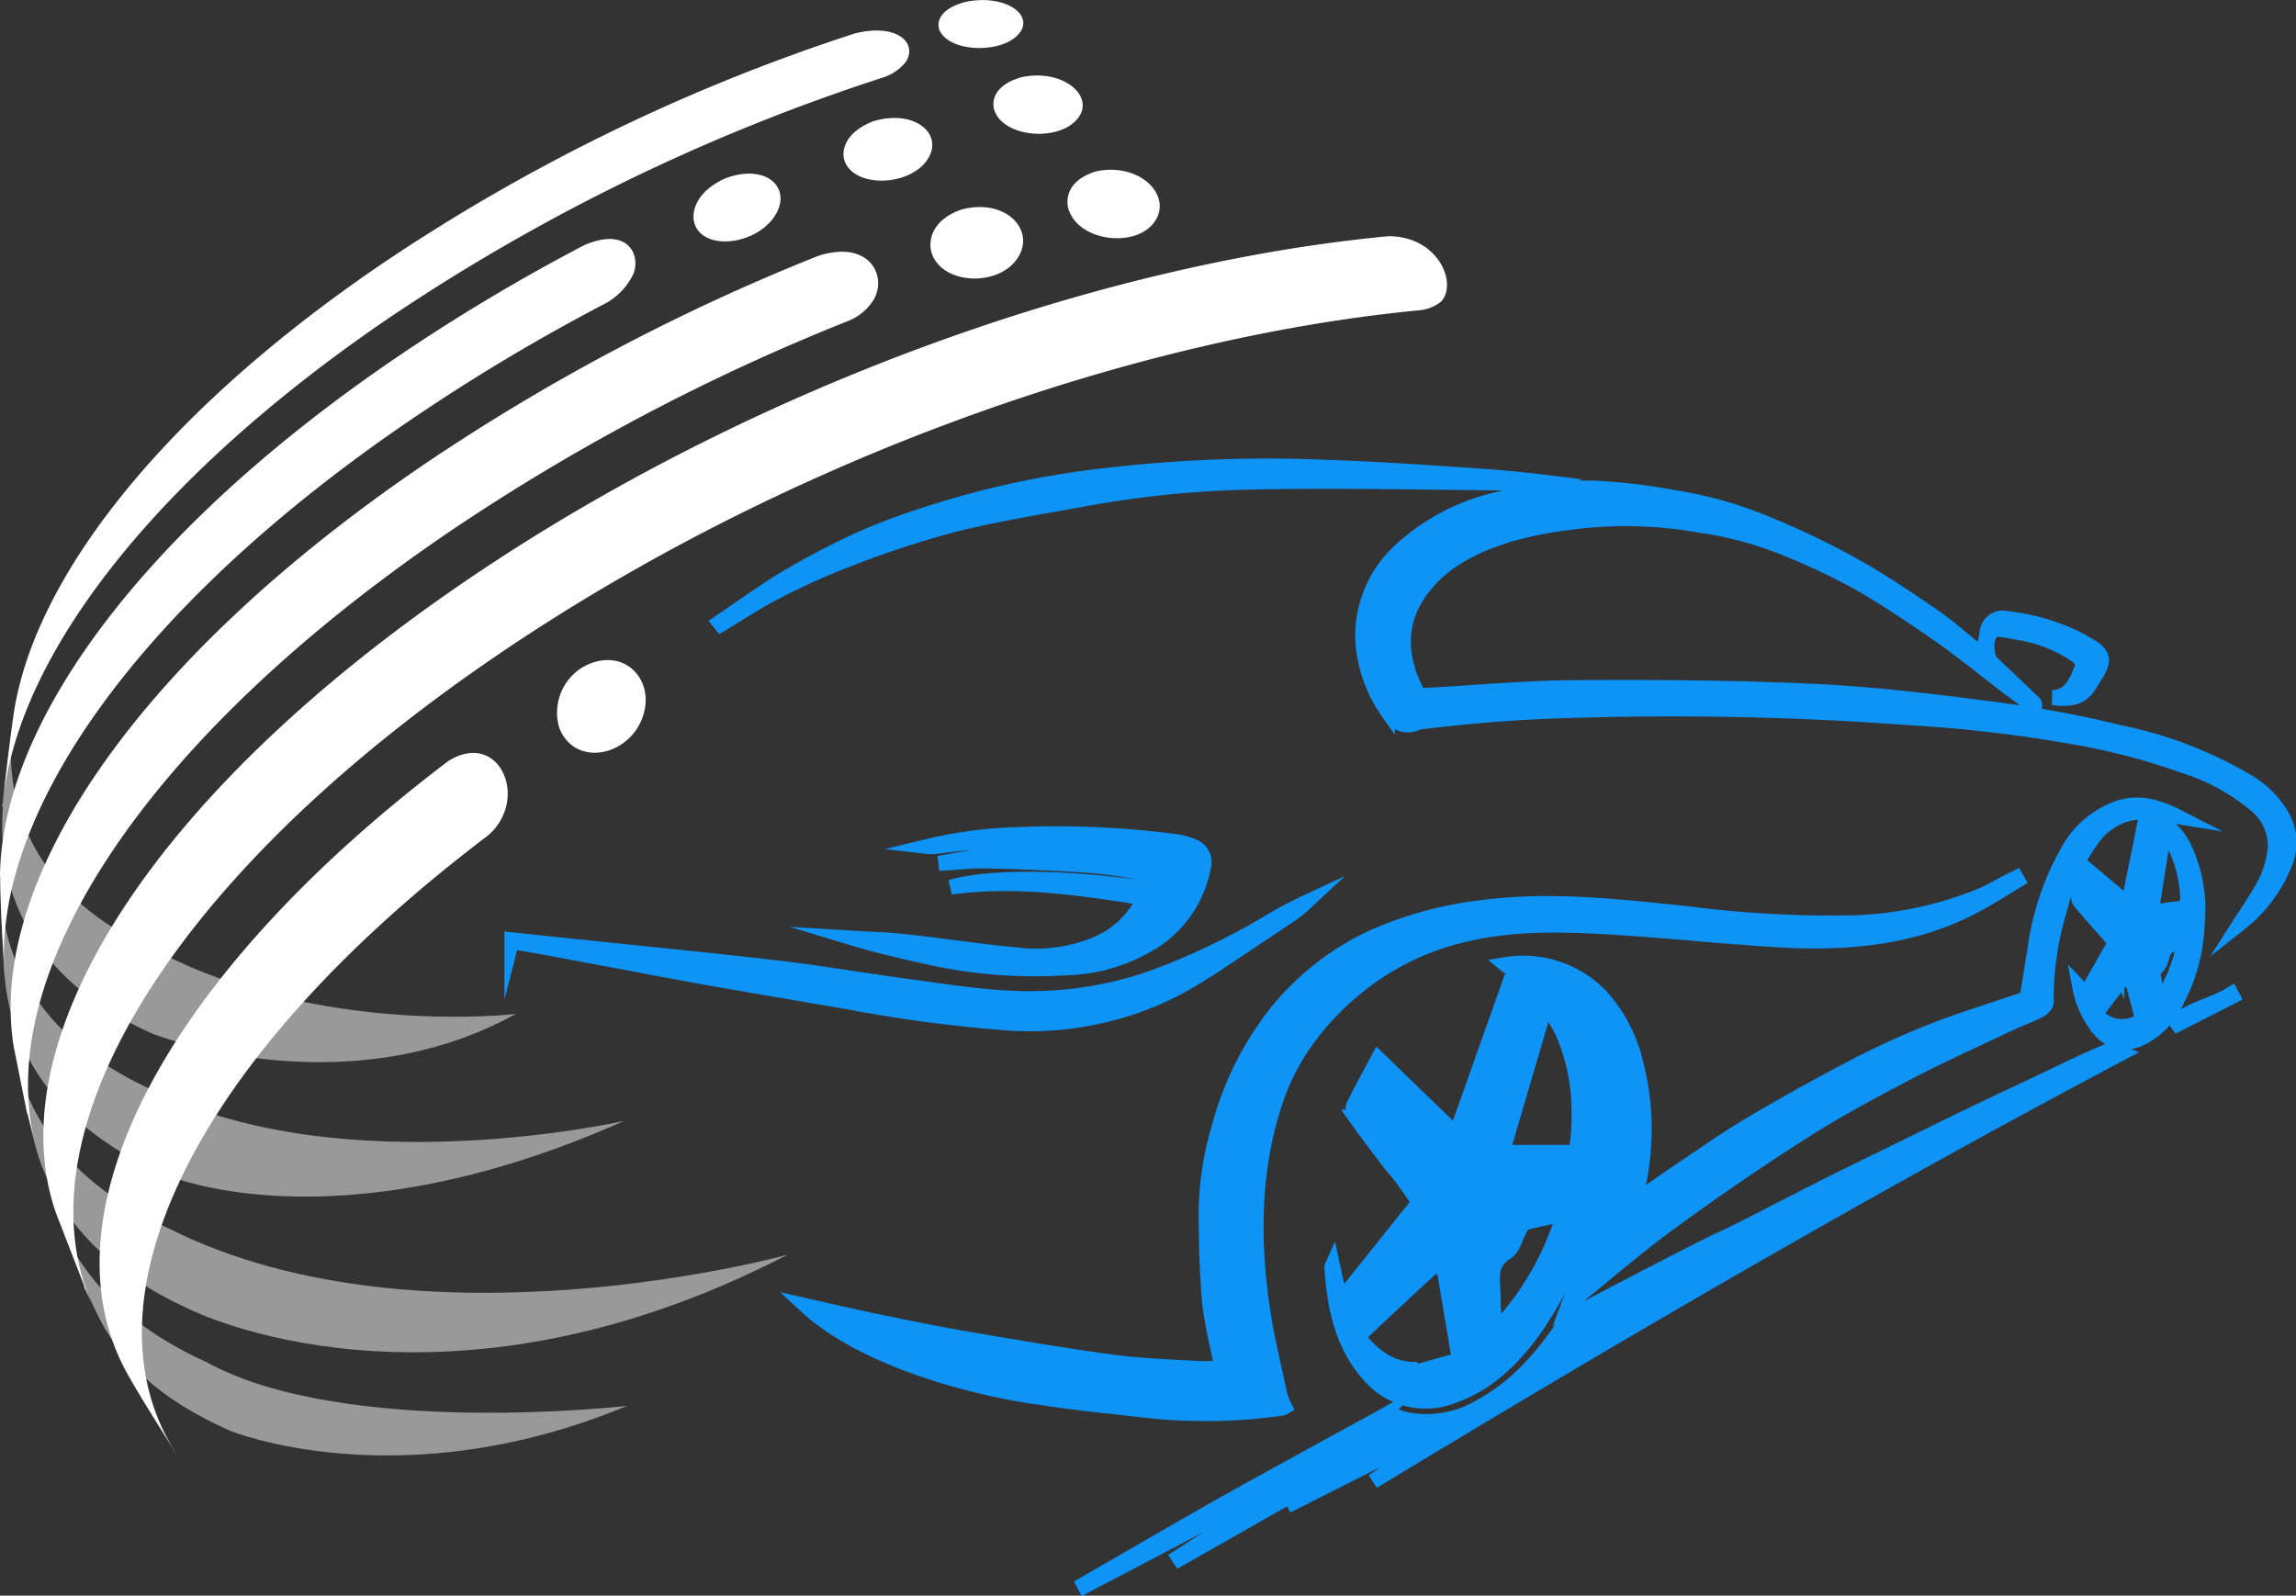
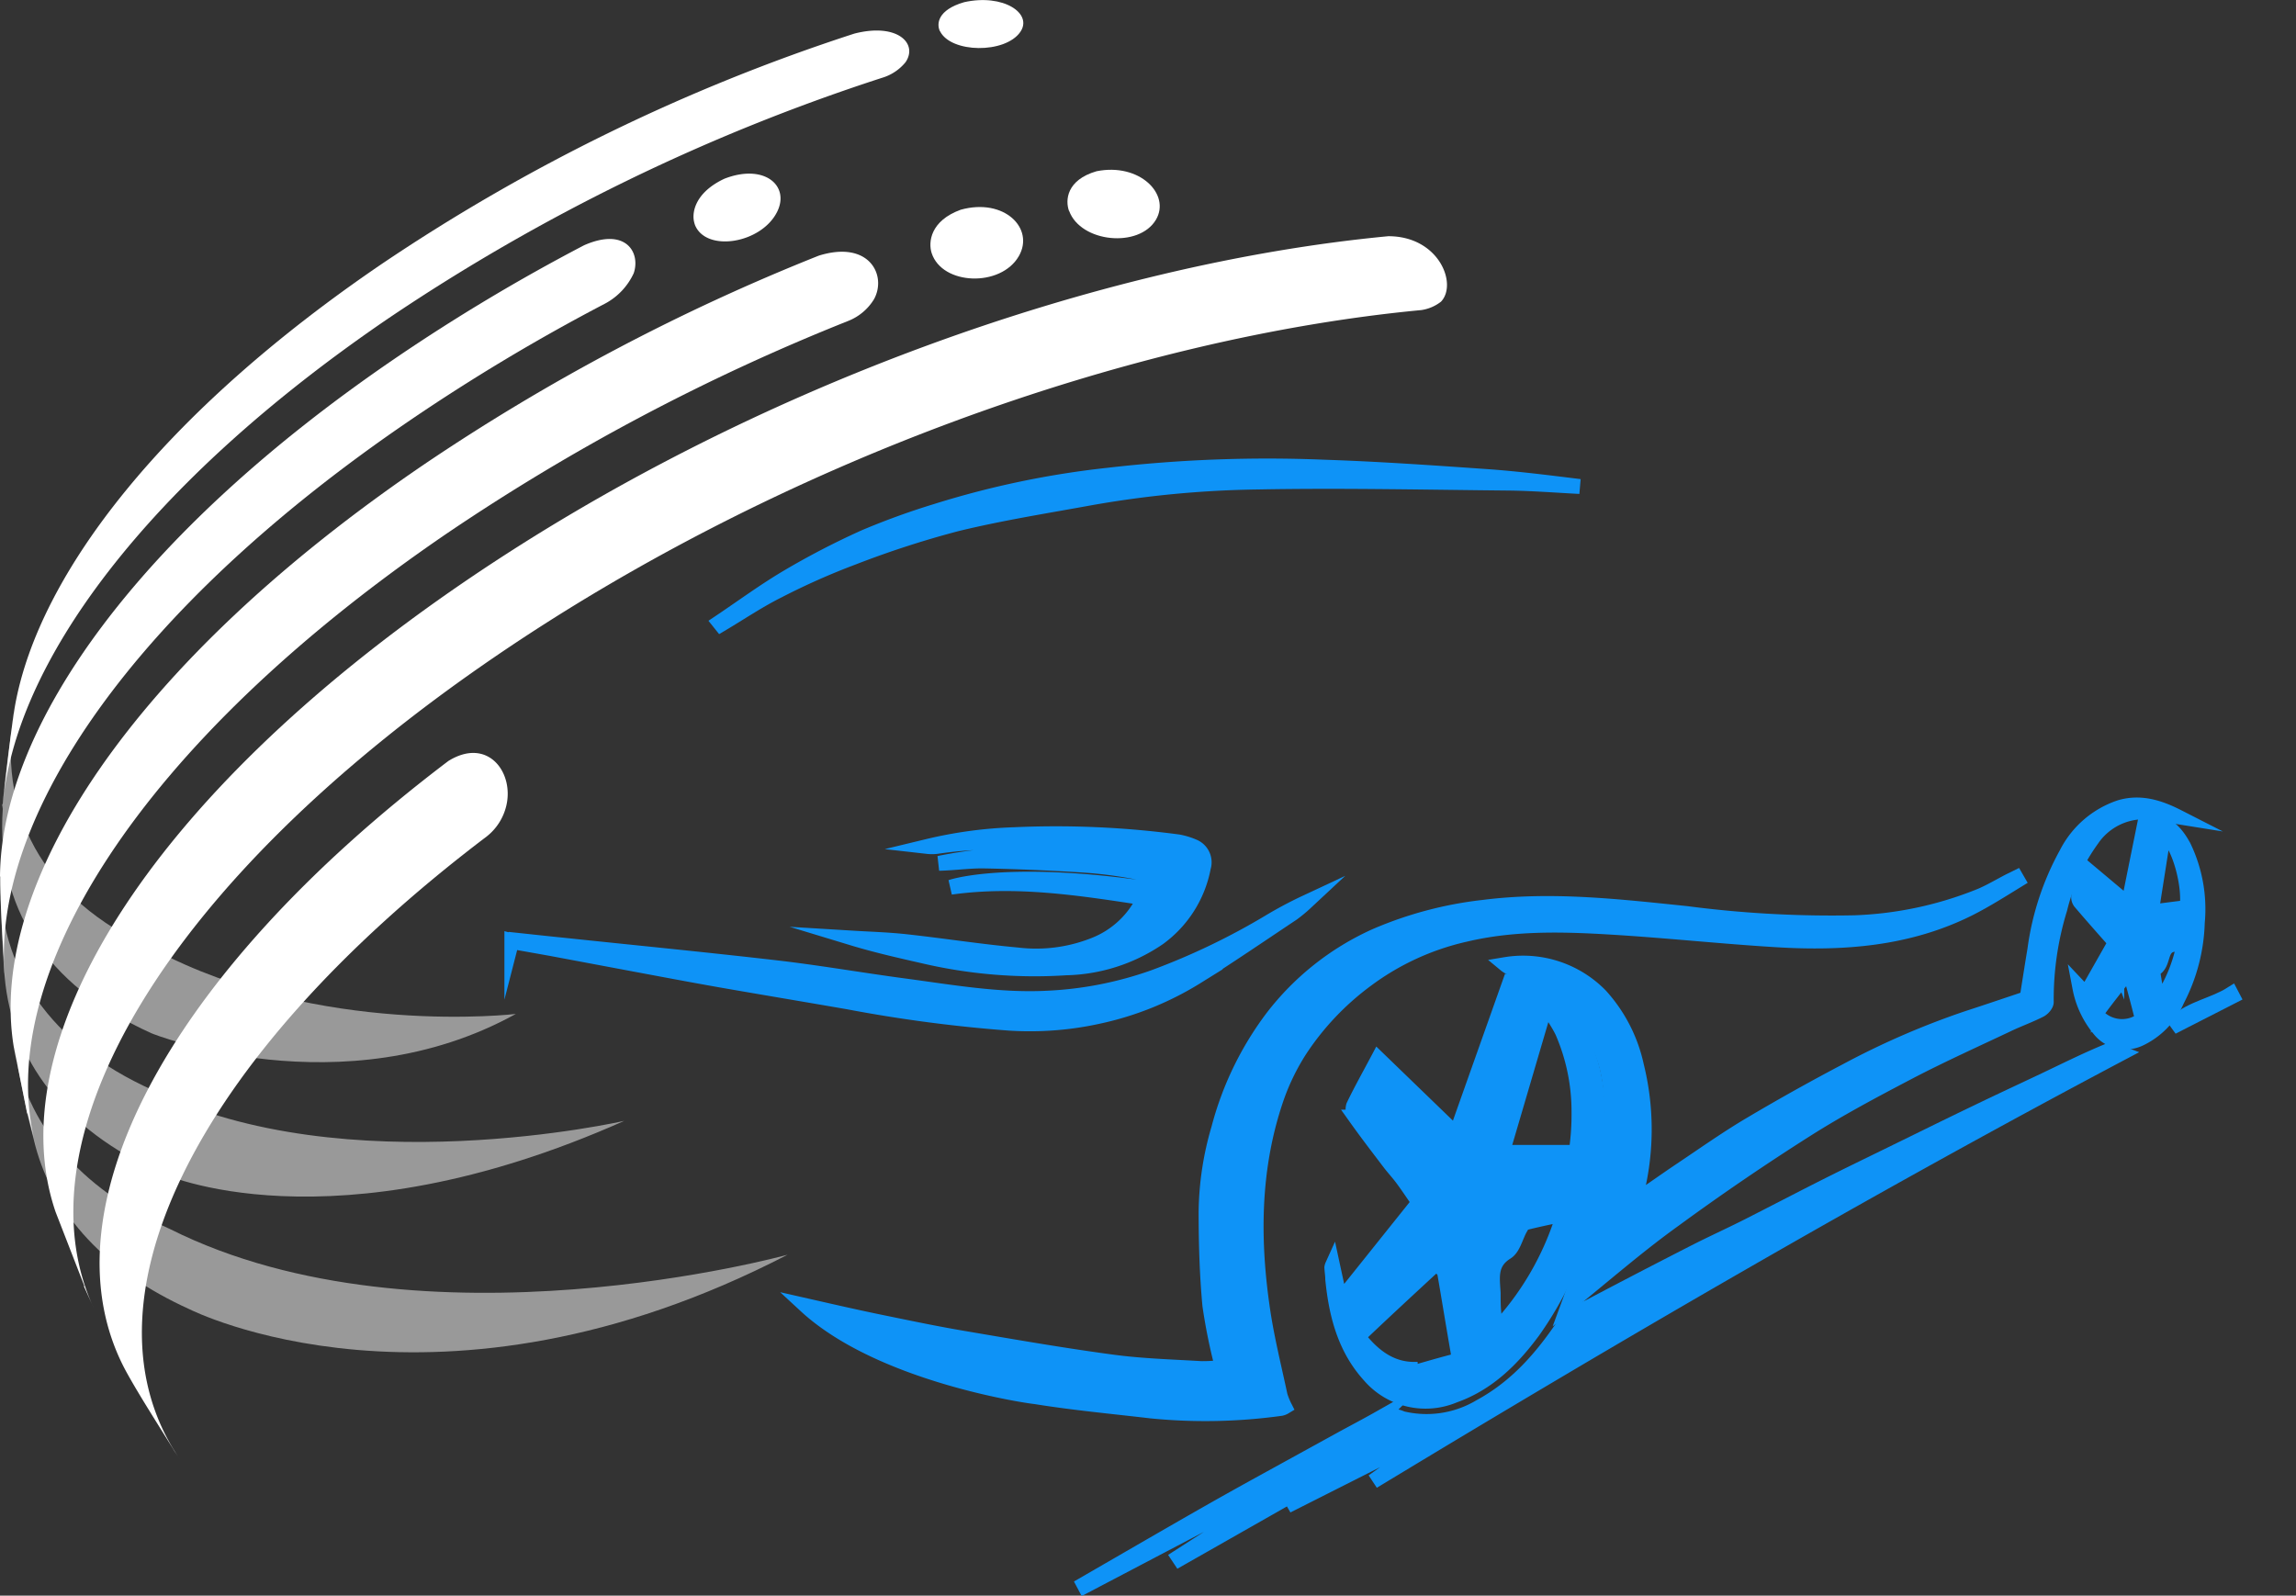
<svg xmlns="http://www.w3.org/2000/svg" id="Layer_1" data-name="Layer 1" viewBox="0 0 231.51 160.91">
  <rect x="0" y="0" width="231.51" height="160.91" fill="#333333" stroke="none" />
  <title>my-car-rental-logo</title>
  <path d="M272.09,447.27c2.47.56,4.94,1.13,7.42,1.64,2.83.58,5.67,1.18,8.52,1.66,5,.85,9.93,1.71,14.91,2.38,3,.41,6,.49,9,.67a15.3,15.3,0,0,0,2.18-.13,56.33,56.33,0,0,1-1.27-6.25c-.29-3.13-.38-6.29-.38-9.44a30.76,30.76,0,0,1,1.28-8.4,32.11,32.11,0,0,1,5.38-11.13A27.1,27.1,0,0,1,329.55,410a38.16,38.16,0,0,1,10.87-2.89c6.87-.88,13.66-.08,20.47.62a112.72,112.72,0,0,0,17,.93,37.2,37.2,0,0,0,12.71-2.73c1-.43,1.95-1,2.92-1.5l.63-.31.15.26c-1.63,1-3.2,2-4.88,2.85-6.14,3.08-12.74,3.56-19.43,3.15-5.62-.34-11.22-.95-16.84-1.28-4.87-.29-9.76-.4-14.55.74a26.35,26.35,0,0,0-10,4.61,27.73,27.73,0,0,0-6.64,7,22.87,22.87,0,0,0-2.52,5.28c-2.28,6.89-2.3,14-1.25,21.06.43,2.88,1.14,5.71,1.75,8.57a7.27,7.27,0,0,0,.46,1.13,1.2,1.2,0,0,1-.38.15,55.4,55.4,0,0,1-13.06.26c-3.91-.46-7.84-.82-11.73-1.45C295.25,456.49,279.8,454.4,272.09,447.27Z" transform="translate(-190.86 -315.61)" style="fill:#0e93f7;stroke:#0e93f7;stroke-miterlimit:10;stroke-width:1.5px;fill-rule:evenodd" />
  <path d="M325.22,443.2c.24,1.11.48,2.22.78,3.58l7.2-9c.21,1.41.19,2.79,1.35,4a9,9,0,0,1-.35-5.19c.56-2.3,1.52-4.37,3.72-5.52a7.76,7.76,0,0,1,2.16-.44,2.36,2.36,0,0,0-2.85-.28,8.09,8.09,0,0,0-3.6,5c-.06.19-.1.38-.2.78-.44-.64-.8-1.17-1.18-1.68s-.83-1-1.22-1.5c-1.18-1.55-2.37-3.1-3.5-4.69a1.33,1.33,0,0,1-.19-1.13c.75-1.56,1.6-3.07,2.49-4.75l7.85,7.59c1.82-5.15,3.63-10.24,5.46-15.4a6.76,6.76,0,0,1,5.39,2.8,17.1,17.1,0,0,1,3.36,8.94,35.67,35.67,0,0,1-6.45,23.54c-2.09,2.83-4.55,5.28-7.95,6.48a7.45,7.45,0,0,1-8.53-2c-2.5-2.75-3.36-6.14-3.72-9.72,0-.4-.07-.79-.09-1.18A.94.94,0,0,1,325.22,443.2Zm17.12-11.38c2.42,0,4.72,0,7,0,.18,0,.5-.33.52-.54a25,25,0,0,0,.21-3.45,20.13,20.13,0,0,0-1.68-8.2c-.44-.88-1-1.69-1.67-2.71Zm-8.5,21.87a1.6,1.6,0,0,1,.05.21c1.13-.32,2.25-.65,3.37-.94.53-.14.73-.39.63-.95-.48-2.77-.93-5.55-1.41-8.32-.12-.7-.61-.83-1.14-.35-2.38,2.2-4.77,4.41-7.13,6.65a.86.86,0,0,0-.07.85C329.62,452.6,331.4,453.83,333.84,453.69Zm7.7-3.7a29.43,29.43,0,0,0,7-11.95c-1.43.31-2.66.56-3.88.87-.21,0-.38.35-.51.57-.47.82-.7,2-1.4,2.42-1.72,1.08-1.41,2.58-1.33,4.11,0,.65,0,1.3.06,1.94S341.5,449.17,341.54,450ZM339.48,441a1.44,1.44,0,0,0,2.58-.25,13.25,13.25,0,0,0,1.33-3.15,2.2,2.2,0,0,0-.6-2.47C342.72,437.64,341.62,440.66,339.48,441Z" transform="translate(-190.86 -315.61)" style="fill:#0e93f7;stroke:#0e93f7;stroke-miterlimit:10;stroke-width:1.5px;fill-rule:evenodd" />
-   <path d="M416.73,408.73c.67-1.05,1.39-2.06,2-3.14a10.22,10.22,0,0,0,1.54-4.4,5.34,5.34,0,0,0-2.07-4.49,20.86,20.86,0,0,0-6.95-3.8A67.26,67.26,0,0,0,400.38,390a142.32,142.32,0,0,0-16.85-2,323.46,323.46,0,0,0-33.1-.77,157.41,157.41,0,0,0-16.09,1.16,2.29,2.29,0,0,0-.58.11c-1.37.56-2.23,0-3-1.16a14,14,0,0,1-2.5-7.31,11.7,11.7,0,0,1,3.78-8.89,21.46,21.46,0,0,1,10-5.21,37.67,37.67,0,0,1,9.36-1.11,58.53,58.53,0,0,1,8.2.95,40.33,40.33,0,0,1,9.47,2.68,80.35,80.35,0,0,1,8.63,4.13c2.74,1.52,5.35,3.28,7.94,5.05,1.55,1.05,2.94,2.31,4.4,3.47.22.17.46.32.77.53l.4-2.19a1.6,1.6,0,0,1,2-1.46,21.63,21.63,0,0,1,7,2c.38.19.73.42,1.1.62,1.66.9,1.84,1.56.82,3.14-.24.38-.47.76-.72,1.14-.89,1.31-2.21,1.23-3.57,1.09,1.92-.16,2.42-1.7,3-3.12.11-.27-.23-.89-.53-1.09a14.53,14.53,0,0,0-5.73-2.33c-.69-.11-1.38-.27-2.08-.34a1.14,1.14,0,0,0-.77.18c-.7.55-.69,2.6,0,3.22q2.12,2,4.21,4c.09.08.12.21.07.42l-2.69-2c-2.29-1.75-4.52-3.59-6.88-5.23-2.7-1.89-5.45-3.73-8.31-5.37a66.89,66.89,0,0,0-7.06-3.33,36.28,36.28,0,0,0-8.68-2.38,42.88,42.88,0,0,0-13-.34,40.56,40.56,0,0,0-6.51,1.3c-3.36,1.07-6.54,2.57-8.72,5.54-2.43,3.33-2.2,6.82-.42,10.32.1.2.55.32.83.31,5-.26,10-.75,15-.78,8.08-.06,16.18,0,24.25.37,6.51.32,13,1.13,19.48,2a108.46,108.46,0,0,1,11.42,2.19,41.34,41.34,0,0,1,12.75,4.91,9.52,9.52,0,0,1,3.68,3.84,5.35,5.35,0,0,1,.22,4.11A14.61,14.61,0,0,1,416.73,408.73Z" transform="translate(-190.86 -315.61)" style="fill:#0e93f7;stroke:#0e93f7;stroke-miterlimit:10;stroke-width:1.5px;fill-rule:evenodd" />
  <path d="M349.06,447.08c.24-.65.49-1.39.78-2.11,2.47-6.12,4.06-12.41,3.45-19.07a14,14,0,0,0-6.37-11,25.77,25.77,0,0,0-3.65-1.67,2,2,0,0,1-.62-.35,10.9,10.9,0,0,1,9.58,3.13,15.35,15.35,0,0,1,3.64,7.08,26.62,26.62,0,0,1,.05,12.61c-.06.25-.08.5-.12.76a1,1,0,0,0,.07.2c1.51-1,3-2.08,4.5-3.08,2.3-1.54,4.57-3.15,6.95-4.56q4.77-2.83,9.68-5.41a80.14,80.14,0,0,1,12.25-5.32c2-.65,4-1.33,6-2,.25-1.56.51-3.25.79-4.93a27.55,27.55,0,0,1,3.2-9.69,9.39,9.39,0,0,1,5.36-4.63c2-.6,3.87-.07,5.83.93-1.13-.18-2.06-.41-3-.48a6.34,6.34,0,0,0-5.64,2.77,20,20,0,0,0-3.23,7,30.92,30.92,0,0,0-1.37,9.4c0,.27-.35.67-.64.81-1,.51-2.11.91-3.15,1.4-3.31,1.57-6.67,3.08-9.92,4.77-3.57,1.87-7.14,3.76-10.54,5.92q-6.81,4.32-13.32,9.09C356,441.25,352.59,444.23,349.06,447.08Z" transform="translate(-190.86 -315.61)" style="fill:#0e93f7;stroke:#0e93f7;stroke-miterlimit:10;stroke-width:1.5px;fill-rule:evenodd" />
  <path d="M321.19,467l8.57-5.24-.13-.22-19.82,11.27-.12-.18q7.63-4.91,15.27-9.82l-.1-.19-24.62,12.93-.09-.17,4.62-2.67c2.79-1.61,5.57-3.22,8.37-4.81,2.22-1.26,4.45-2.49,6.69-3.72l6.4-3.52c1.23-.67,2.47-1.32,3.67-2a2.73,2.73,0,0,1,2.32,0,10.54,10.54,0,0,0,7.88-1.19c3.69-2,6.29-5,8.58-8.44a6.3,6.3,0,0,1,2.38-1.61q5.28-2.79,10.59-5.5c1.74-.89,3.53-1.7,5.28-2.58,2.67-1.35,5.32-2.74,8-4.09,2.2-1.11,4.42-2.18,6.64-3.27,2.87-1.4,5.73-2.82,8.61-4.2,2.27-1.1,4.56-2.16,6.84-3.24,2-.95,4-1.95,6.1-2.83a2.87,2.87,0,0,1,1.62.12C379.09,435.41,354.07,450,329.3,465l8.07-5.78-.1-.16-16,8.08Z" transform="translate(-190.86 -315.61)" style="fill:#0e93f7;stroke:#0e93f7;stroke-miterlimit:10;stroke-width:1.5px;fill-rule:evenodd" />
  <path d="M242.52,410.38c1.7.18,3.4.37,5.11.54,7.19.76,14.39,1.46,21.58,2.29,4.3.5,8.57,1.25,12.86,1.82,4.77.64,9.52,1.48,14.36,1.24a37,37,0,0,0,10.8-2.12,69.67,69.67,0,0,0,11.65-5.59,40.45,40.45,0,0,1,3.63-1.93,14.88,14.88,0,0,1-1.3,1.08c-3.21,2.14-6.4,4.32-9.66,6.38a31.14,31.14,0,0,1-9.86,4,32.13,32.13,0,0,1-9.07.7,145.14,145.14,0,0,1-16.22-2.14c-4.32-.75-8.65-1.47-13-2.23-3-.53-6-1.1-9-1.66l-8-1.5-3.15-.56c-.27-.05-.52-.14-.78-.21A.36.36,0,0,1,242.52,410.38Z" transform="translate(-190.86 -315.61)" style="fill:#0e93f7;stroke:#0e93f7;stroke-miterlimit:10;stroke-width:1.5px;fill-rule:evenodd" />
  <path d="M306.25,406.16c-6.5-1-12.95-2-19.52-1.08,1.8-.58,8.09-1.57,19.87.15.76-1,.53-1.37-1.18-1.69a42.71,42.71,0,0,0-5.52-.7c-3.34-.21-6.7-.35-10-.41-1.45,0-2.9.21-4.36.24a45.1,45.1,0,0,1,10.75-.88c3.62.18,7.23.51,11.14.79-.42-.41-.65-.82-1-.92a12.39,12.39,0,0,0-3.09-.72q-6.79-.3-13.59-.38a39.36,39.36,0,0,0-4.45.41,4.13,4.13,0,0,1-.93,0,43.44,43.44,0,0,1,8.79-1.19,93.19,93.19,0,0,1,16.53.73,7.23,7.23,0,0,1,1.6.5,1.72,1.72,0,0,1,.91,2.07,11.42,11.42,0,0,1-4.52,7.13,17.2,17.2,0,0,1-9.33,3,49.2,49.2,0,0,1-14.41-1.2c-2.38-.54-4.76-1.08-7.13-1.8,1.8.11,3.61.16,5.41.36,3.75.41,7.48,1,11.23,1.34a15.86,15.86,0,0,0,7.72-1A9.34,9.34,0,0,0,306.25,406.16Z" transform="translate(-190.86 -315.61)" style="fill:#0e93f7;stroke:#0e93f7;stroke-miterlimit:10;stroke-width:1.5px;fill-rule:evenodd" />
  <path d="M405.48,406.83c.59-3,1.15-5.72,1.71-8.51,1.95,0,3.06,1.17,3.87,2.69a14.52,14.52,0,0,1,1.36,7.63,18,18,0,0,1-2.05,7.84,7.7,7.7,0,0,1-3.79,3.9,3.35,3.35,0,0,1-4-.93,9.27,9.27,0,0,1-2-4.22,4,4,0,0,1,.31.37c.06.09.11.19.23.4l2.7-4.76.48,1.22c0-2.25-.29-4.44,2.2-5.44-1-.52-1.4-.12-2.73,3.17-1.08-1.22-2.13-2.41-3.16-3.62a.84.84,0,0,1-.14-.67c.21-.83.47-1.65.76-2.64Zm5.9.29c.34-2.29-.88-6.75-2.35-7.48-.42,2.65-.83,5.26-1.25,7.94Zm-5.74,6.53c-.26.15-.38.18-.44.26-.93,1.18-1.87,2.36-2.76,3.57a.85.85,0,0,0,.12.79,3.43,3.43,0,0,0,3.91.44c.17-.12.39-.42.35-.58C406.46,416.67,406.06,415.22,405.64,413.65Zm2.84,3.24a15.42,15.42,0,0,0,2.67-6.48,10.07,10.07,0,0,1-1.25.46c-1.33.29-.8,2-1.85,2.47-.09,0-.11.36-.08.53C408.11,414.79,408.28,415.7,408.48,416.89ZM407,412.54l.15.25a2.76,2.76,0,0,0,.8-.42,2.69,2.69,0,0,0,.19-3.12A3.49,3.49,0,0,1,407,412.54Z" transform="translate(-190.86 -315.61)" style="fill:#0e93f7;stroke:#0e93f7;stroke-miterlimit:10;stroke-width:1.5px;fill-rule:evenodd" />
  <path d="M263.39,378.38c2.27-1.52,4.48-3.15,6.82-4.54a79.32,79.32,0,0,1,7.82-4.06,74.33,74.33,0,0,1,7.28-2.64,90.5,90.5,0,0,1,17.3-3.61,139,139,0,0,1,21.78-.81c5.49.18,11,.57,16.45.95,3.11.22,6.21.62,9.31,1-2.36-.12-4.72-.31-7.09-.34-8.48-.08-17-.27-25.44-.11a104.43,104.43,0,0,0-16.81,1.6c-4.5.82-9,1.53-13.48,2.62a97,97,0,0,0-10.48,3.4,71.07,71.07,0,0,0-7.52,3.34c-2,1-3.86,2.26-5.78,3.4Z" transform="translate(-190.86 -315.61)" style="fill:#0e93f7;stroke:#0e93f7;stroke-miterlimit:10;stroke-width:1.5px;fill-rule:evenodd" />
  <path d="M410.3,418.67c1.61-1.41,3.78-1.71,5.54-2.82l.12.23-5.5,2.81Z" transform="translate(-190.86 -315.61)" style="fill:#0e93f7;stroke:#0e93f7;stroke-miterlimit:10;stroke-width:1.5px;fill-rule:evenodd" />
  <g style="opacity:0.5">
-     <path d="M254.1,457.38s-28.46,3.29-42.44-4.42c-8-3.62-13-8.84-15.19-15.12l2.9,7.46,1,2.22c2.49,5.4,6.46,9.12,13.63,12.35C214,459.87,231.12,466.93,254.1,457.38Z" transform="translate(-190.86 -315.61)" style="fill:#fff" />
    <path d="M242.87,417.86s-19.84,2.35-36.51-6.51c-11.43-5.16-15.88-14-14-24.55-.4,3-1,6.92-1.22,9.9l0,.48c-.68,9.68,4.14,17.74,15,22.63C206.09,419.81,225.38,427.52,242.87,417.86Z" transform="translate(-190.86 -315.61)" style="fill:#fff" />
    <path d="M270.27,442.14s-36.8,10.17-62.25-2.58c-9.35-4.22-14.52-10.66-15.78-18.43l1.36,6.76.84,3.33c1.86,6.86,7,12.56,15.53,16.42C210,447.64,235,460.41,270.27,442.14Z" transform="translate(-190.86 -315.61)" style="fill:#fff" />
    <path d="M301.94,417.65" transform="translate(-190.86 -315.61)" style="fill:#fff" />
    <path d="M253.81,428.64s-28.17,6.45-47.55-3.1c-10.48-4.72-15.47-12.36-15.4-21.54.11,3,.21,7.09.47,10.12.76,8.38,5.89,15.32,15.75,19.77C207.08,433.89,224.08,441.88,253.81,428.64Z" transform="translate(-190.86 -315.61)" style="fill:#fff" />
  </g>
  <path d="M199.37,445.3l-2.9-7.46c-5.83-17,9.11-41.67,41.32-63.63,28.58-19.47,63.75-32,93.06-34.78,5.1,0,7,4.82,5.31,6.6a4.2,4.2,0,0,1-2,.85c-29.37,2.78-64.61,15.34-93.25,34.86-33.59,22.89-48.44,48.77-40.6,65.78l-1-2.22" transform="translate(-190.86 -315.61)" style="fill:#fff" />
  <path d="M191.15,396.7c.33-3,.74-6.95,1.22-9.9,2.42-13.48,15.18-29.72,36.92-44.53A190.15,190.15,0,0,1,277,319c4.34-1.12,6.45,1,5.17,2.88a4.82,4.82,0,0,1-2.38,1.58A198.45,198.45,0,0,0,230,347.73c-24.3,16.57-37.86,34.84-38.89,49.45l0-.48" transform="translate(-190.86 -315.61)" style="fill:#fff" />
  <path d="M285.64,318.77c-.36-.73-.26-2.16,2.44-2.94,3.94-.88,6.95,1.14,5.66,3-1.52,2.21-7,2.15-8.1-.08" transform="translate(-190.86 -315.61)" style="fill:#fff" />
  <path d="M193.6,427.89l-1.36-6.76c-2.66-16.38,12-38.7,41.37-58.68a209.16,209.16,0,0,1,39.81-21.06c5.1-1.59,6.88,2,5.57,4.39a5.34,5.34,0,0,1-2.62,2.2A212.06,212.06,0,0,0,236,369.35c-31.16,21.24-46.06,45.06-41.51,61.87l-.84-3.33" transform="translate(-190.86 -315.61)" style="fill:#fff" />
  <path d="M208.4,461.86c-1.44-2.34-3.44-5.44-4.77-7.85-8.59-15.66,3.34-39.6,32.44-61.66,4-2.48,6.69,1.21,5.82,4.6a5.57,5.57,0,0,1-1.94,3C210,422.64,198.44,447.35,209,462.76l-.61-.9" transform="translate(-190.86 -315.61)" style="fill:#fff" />
-   <path d="M247.25,389a5.36,5.36,0,0,1,2.35-6.1c3.86-2.18,7.1.9,6.22,4.48-1,4.1-6.13,5.61-8.17,2.42a5,5,0,0,1-.4-.8" transform="translate(-190.86 -315.61)" style="fill:#fff" />
  <path d="M190.86,404c.11-15.22,14.09-34.7,39.9-52.29a191.22,191.22,0,0,1,19-11.37c4.19-1.84,5.71.73,5,2.82a6.6,6.6,0,0,1-2.88,3.06,197.39,197.39,0,0,0-19.58,11.71c-27.94,19-42.4,40.22-40.95,56.19-.17-3-.47-7.08-.47-10.12" transform="translate(-190.86 -315.61)" style="fill:#fff" />
  <path d="M260.85,338c-.25-1,.13-3,3.06-4.37,4-1.55,6.61.69,5.32,3.32-1.58,3.22-7.15,4.13-8.29,1.36a2.8,2.8,0,0,1-.09-.31" transform="translate(-190.86 -315.61)" style="fill:#fff" />
-   <path d="M276,331.78c-.3-.93,0-2.81,2.9-3.94,4-1.21,6.87,1.07,5.7,3.47-1.51,3.1-7.62,3.43-8.6.47" transform="translate(-190.86 -315.61)" style="fill:#fff" />
-   <path d="M291.18,326.89c-.38-.9-.25-2.65,2.64-3.49,4.1-.89,7.27,1.74,5.88,3.92-1.65,2.58-7.38,2.29-8.52-.43" transform="translate(-190.86 -315.61)" style="fill:#fff" />
  <path d="M284.8,341.13c-.35-1.09-.14-3.25,2.93-4.37,4.4-1.22,7.47,1.89,5.86,4.68-1.82,3.16-7.73,2.95-8.79-.31" transform="translate(-190.86 -315.61)" style="fill:#fff" />
  <path d="M298.65,336.88c-.39-1.07-.25-3.12,2.77-4,4.34-.88,7.5,2.32,6,4.88-1.71,2.9-7.6,2.31-8.76-.89" transform="translate(-190.86 -315.61)" style="fill:#fff" />
</svg>